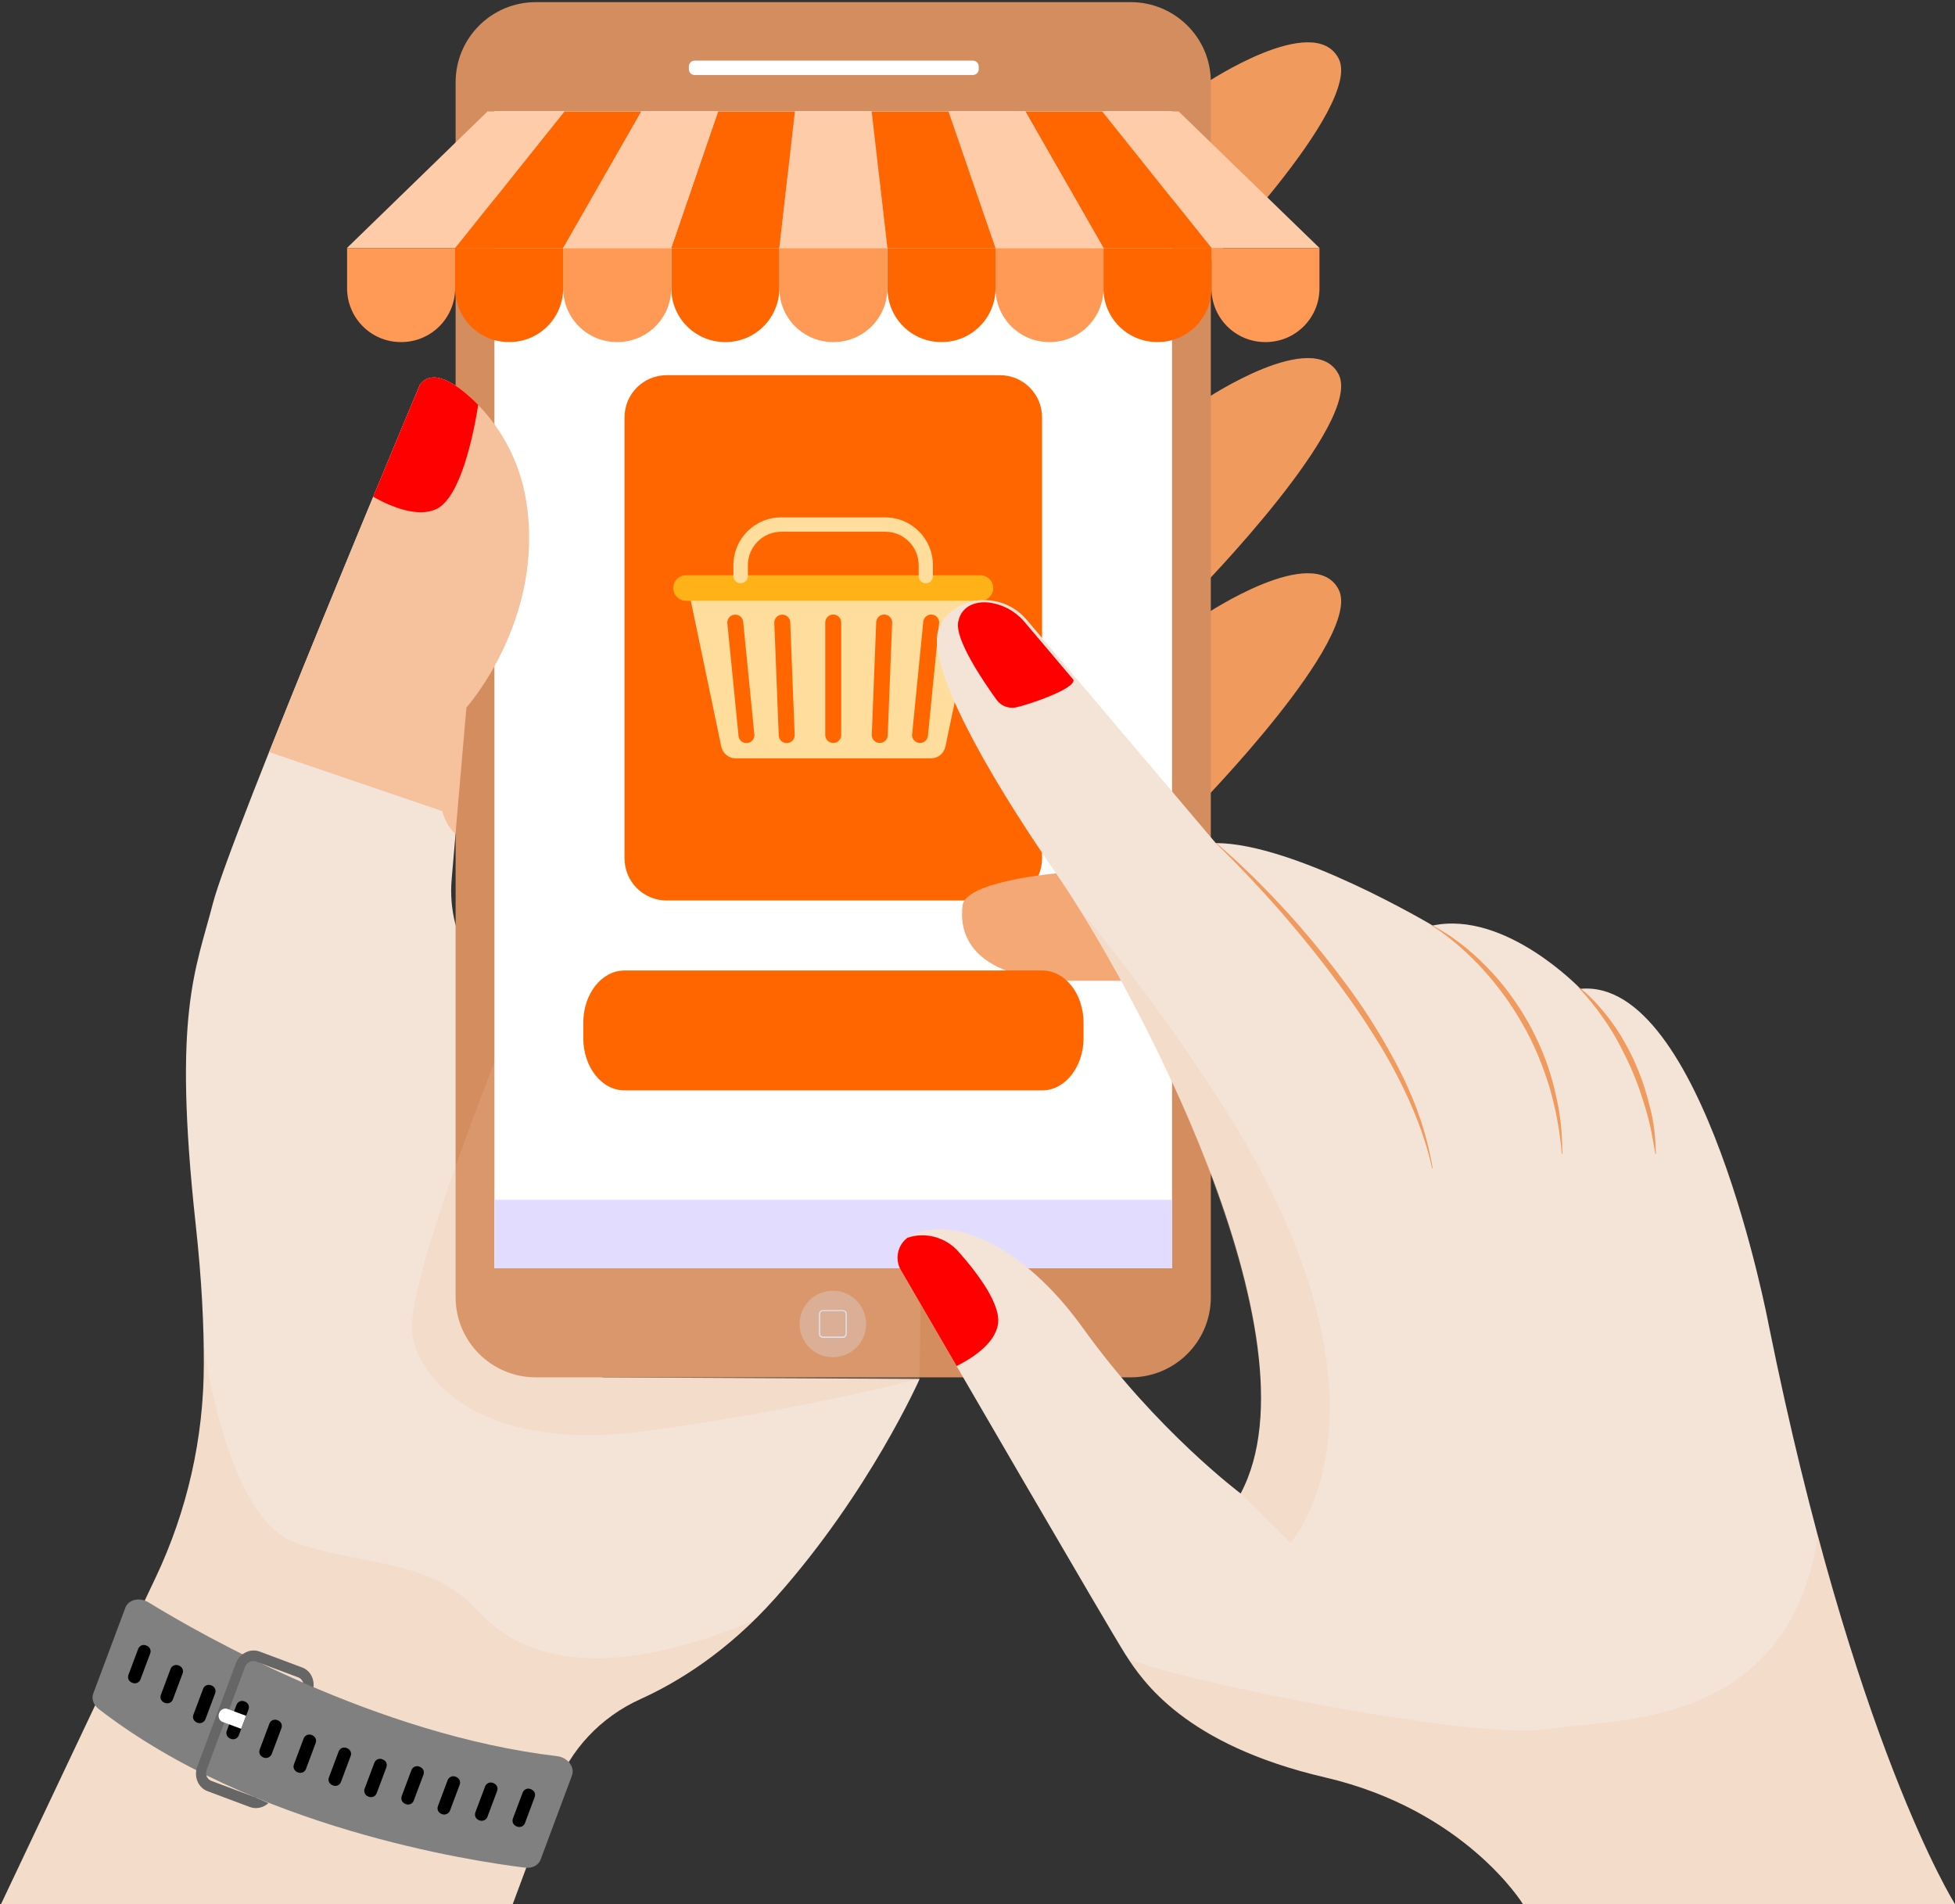
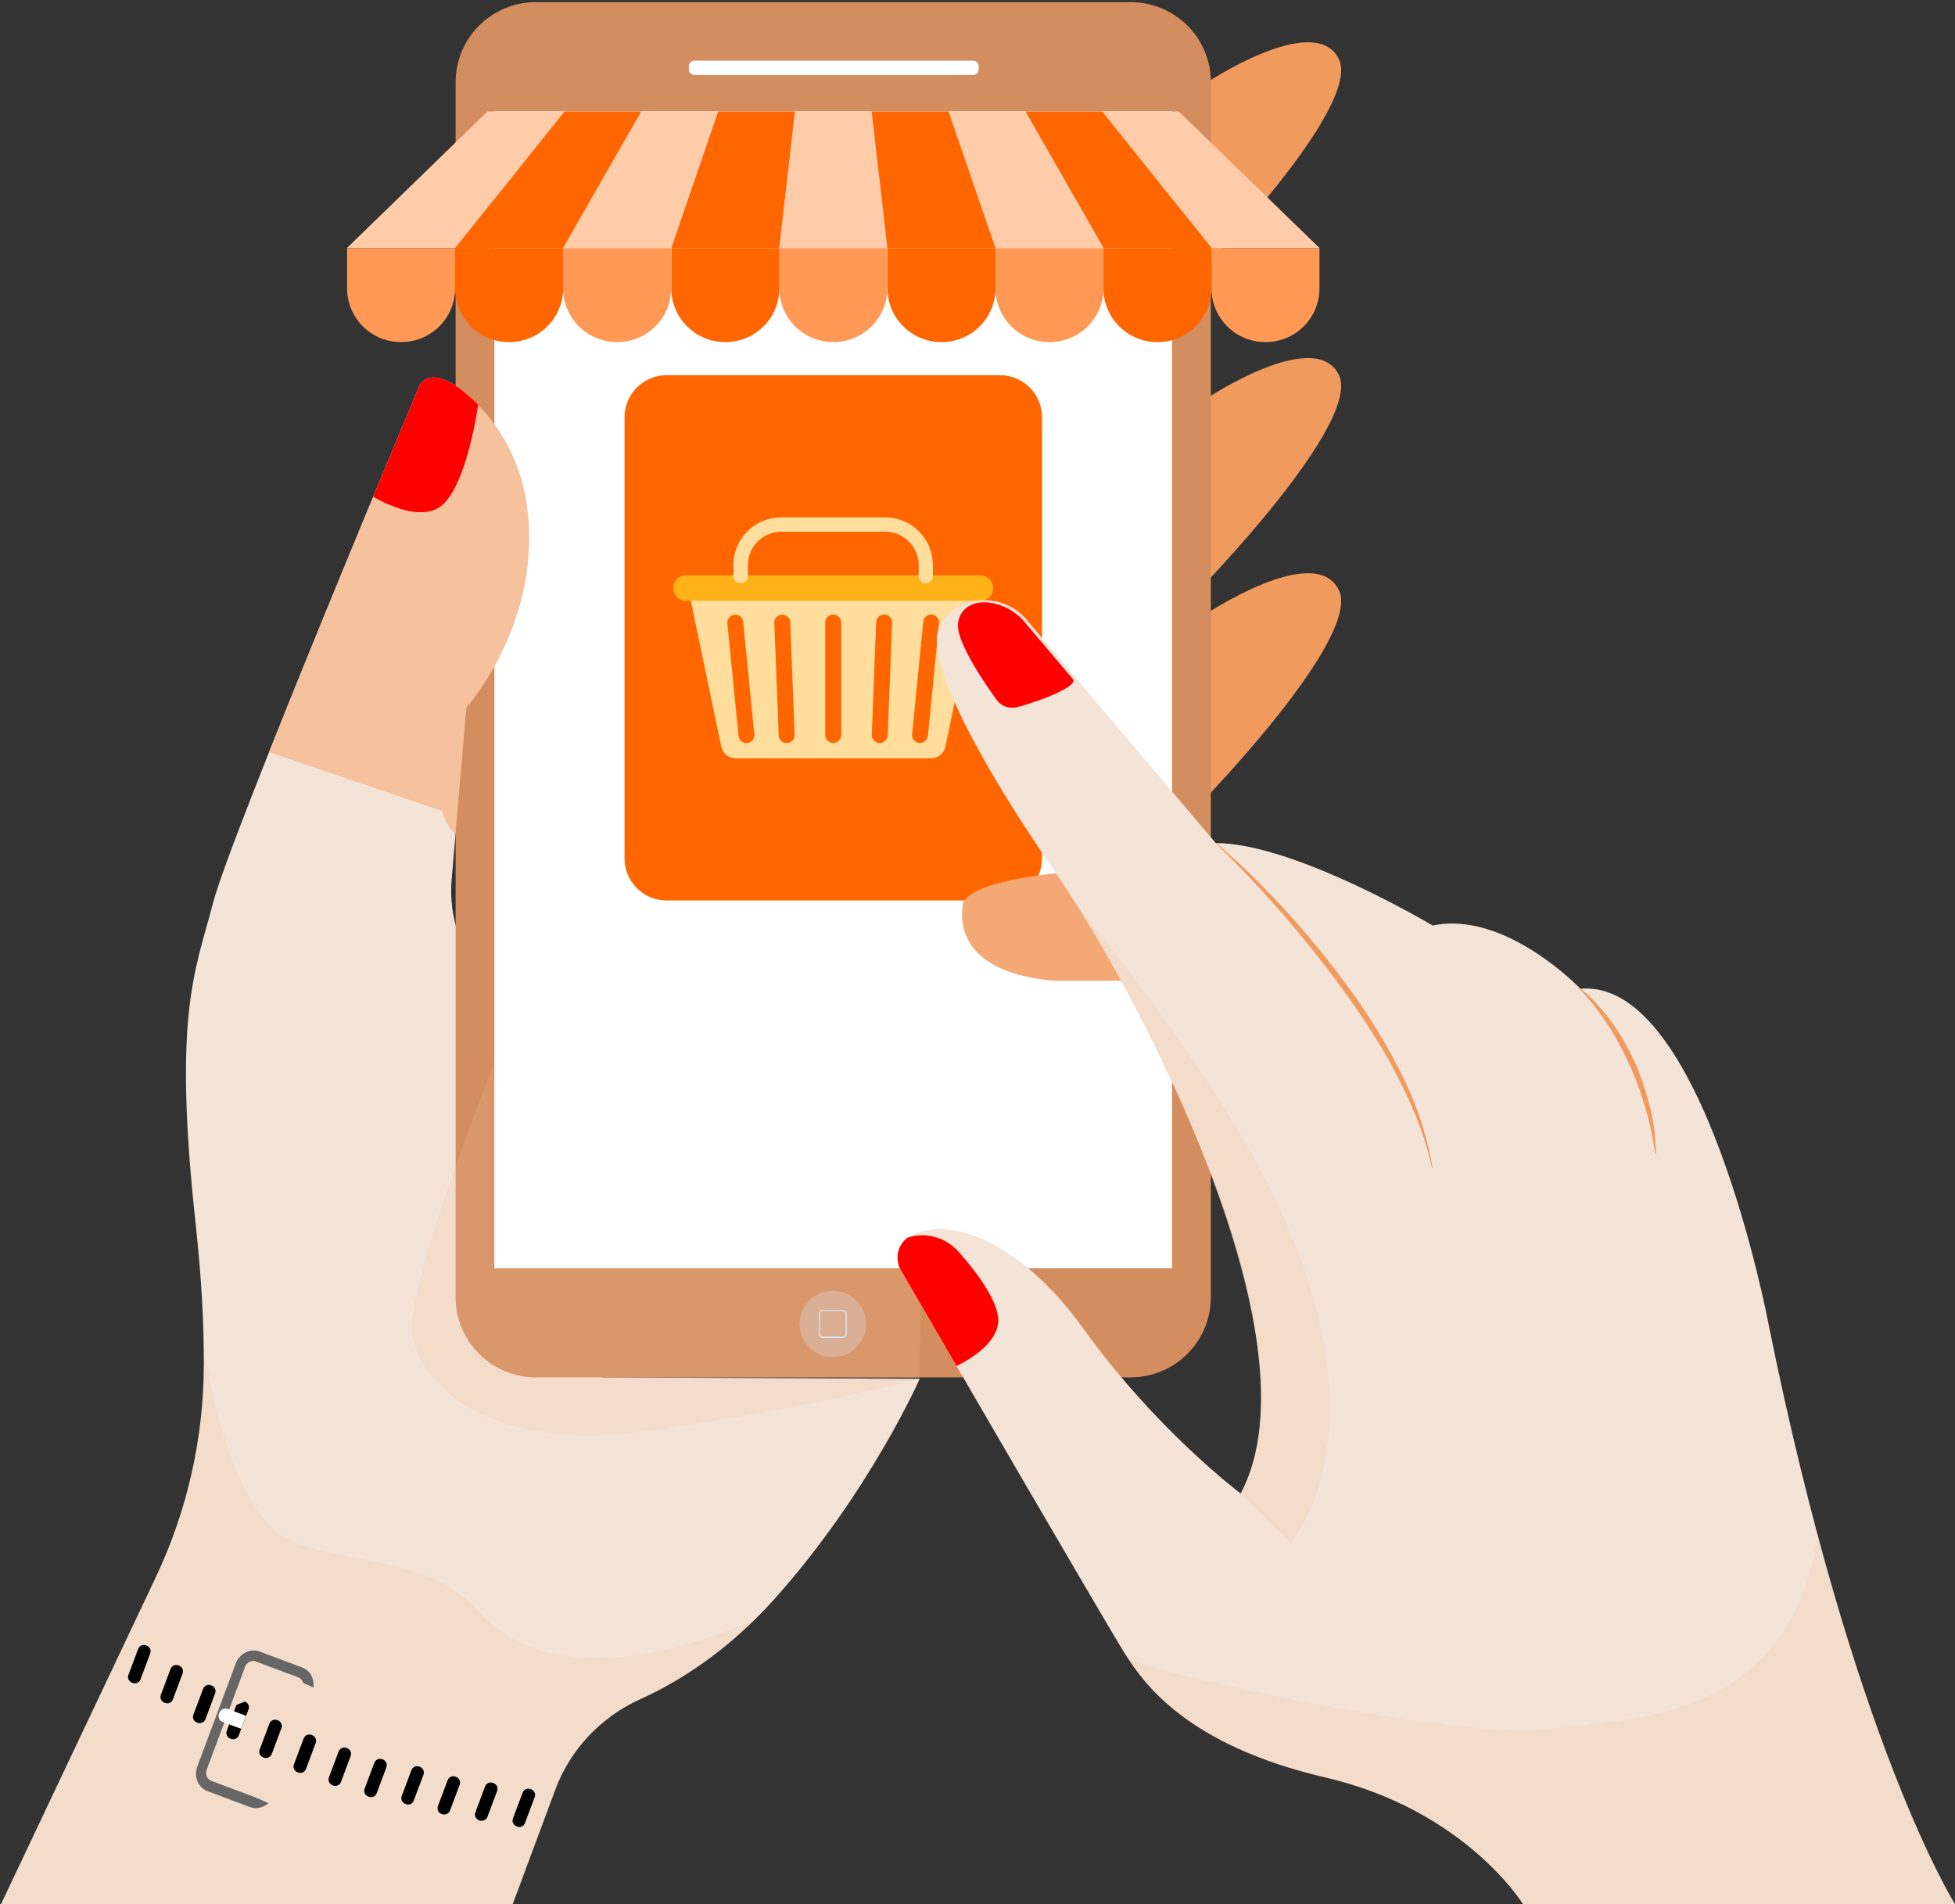
<svg xmlns="http://www.w3.org/2000/svg" xmlns:ns1="http://sodipodi.sourceforge.net/DTD/sodipodi-0.dtd" xmlns:ns2="http://www.inkscape.org/namespaces/inkscape" width="848" height="826" viewBox="0 0 848 826" fill="none" version="1.1" id="svg62" ns1:docname="place-hand.svg" ns2:version="1.3.2 (091e20e, 2023-11-25, custom)">
  <rect x="0" y="0" width="848" height="826" fill="#333333" stroke="none" />
  <defs id="defs62" />
  <ns1:namedview id="namedview62" pagecolor="#ffffff" bordercolor="#000000" borderopacity="0.25" ns2:showpageshadow="2" ns2:pageopacity="0.0" ns2:pagecheckerboard="0" ns2:deskcolor="#d1d1d1" ns2:zoom="0.96368039" ns2:cx="424.41457" ns2:cy="413" ns2:window-width="1920" ns2:window-height="1005" ns2:window-x="-9" ns2:window-y="-9" ns2:window-maximized="1" ns2:current-layer="svg62" />
  <path d="M0.451 826H222.389L240.813 776.455C247.309 758.893 260.674 744.791 277.767 737.075C293.848 729.784 315.467 716.639 336.446 693.064C377.234 647.297 398.906 598.178 398.906 598.178L261.367 597.486C261.367 597.486 273.72 520.588 205.403 418.465C198.108 407.555 194.753 394.411 195.925 381.319L202.315 306.922C202.315 306.922 248.747 255.036 220.259 190.696C220.259 190.696 192.996 152.965 182.187 166.802C182.187 166.802 99.865 362.693 92.357 391.856C84.85 420.966 74.892 439.273 84.85 530.859C87.512 555.073 88.47 575.295 88.417 591.952C88.364 623.882 81.229 655.333 67.597 684.177L0.451 826Z" fill="#F6C19D" id="path1" style="fill:#f4e3d7" />
  <path opacity="0.2" d="M207.426 698.918C186.819 676.088 158.225 679.654 128.14 669.223C98.055 658.792 88.417 583.65 88.417 583.65C88.47 586.471 88.47 589.238 88.47 591.899C88.417 623.829 81.282 655.28 67.65 684.124L0.505 826H222.442L240.866 776.455C247.362 758.894 260.728 744.791 277.82 737.075C291.505 730.901 309.183 720.418 327.075 702.909C265.893 728.613 228.033 721.748 207.426 698.918Z" fill="#F6C19D" id="path2" />
  <path d="M522.921 36.154C522.921 36.154 569.939 4.703 580.642 25.404C591.398 46.106 519.566 119.439 519.566 119.439L522.921 36.154Z" fill="#F19A5E" id="path3" />
  <path d="M522.921 173.135C522.921 173.135 569.939 141.683 580.642 162.385C591.398 183.086 519.566 256.419 519.566 256.419L522.921 173.135Z" fill="#F19A5E" id="path4" />
  <path d="M522.921 266.477C522.921 266.477 569.939 235.026 580.642 255.727C591.398 276.429 519.566 349.762 519.566 349.762L522.921 266.477Z" fill="#F19A5E" id="path5" />
  <path d="M490.44 0.925H232.4C213.177 0.925 197.629 16.517 197.629 35.675V464.817V562.736C197.629 582.107 213.39 597.487 232.4 597.487H490.44C509.662 597.487 525.211 581.947 525.211 562.736V133.594V35.675C525.264 16.304 509.502 0.925 490.44 0.925Z" fill="#141414" id="path6" style="fill:#d38d5f" />
  <path opacity="0.2" d="M221.111 444.062C221.111 444.062 174.413 558.266 178.939 579.818C183.465 601.425 211.793 630.268 281.281 620.636C350.77 611.004 398.8 598.125 398.8 598.125C398.8 598.125 401.728 444.009 398.8 436.186C395.871 428.363 270.951 372.911 266.052 372.911C261.154 373.017 221.111 444.062 221.111 444.062Z" fill="#F6C19D" id="path7" />
  <path d="M508.384 48.341H214.455V550.177H508.384V48.341Z" fill="white" id="path8" />
  <path d="M433.73 390.632H289.162C279.098 390.632 270.898 382.49 270.898 372.379V181.011C270.898 170.953 279.045 162.757 289.162 162.757H433.73C443.794 162.757 451.994 170.9 451.994 181.011V372.379C451.994 382.49 443.794 390.632 433.73 390.632Z" fill="#3E28A9" id="path9" style="fill:#ff6600" />
  <path d="M298.48 255.036L312.857 323.845C313.496 326.825 316.052 328.954 319.034 328.954H403.911C406.893 328.954 409.449 326.825 410.088 323.845L424.465 255.036H298.48ZM323.773 322.355C321.856 322.355 320.312 320.812 320.312 318.896L315.466 270.096C315.466 268.18 317.011 266.637 318.928 266.637C320.845 266.637 322.389 268.18 322.389 270.096L327.234 318.896C327.234 320.758 325.69 322.355 323.773 322.355ZM341.238 322.355C339.322 322.355 337.777 320.812 337.777 318.896L335.86 270.096C335.86 268.18 337.405 266.637 339.322 266.637C341.239 266.637 342.783 268.18 342.783 270.096L344.7 318.896C344.753 320.758 343.209 322.355 341.238 322.355ZM364.881 318.843C364.881 320.758 363.336 322.302 361.42 322.302C359.503 322.302 357.958 320.758 357.958 318.843V270.043C357.958 268.127 359.503 266.584 361.42 266.584C363.336 266.584 364.881 268.127 364.881 270.043V318.843ZM385.062 318.843C385.062 320.758 383.517 322.302 381.601 322.302C379.684 322.302 378.139 320.758 378.139 318.843L380.056 270.043C380.056 268.127 381.601 266.584 383.517 266.584C385.434 266.584 386.979 268.127 386.979 270.043L385.062 318.843ZM402.527 318.843C402.527 320.758 400.983 322.302 399.066 322.302C397.149 322.302 395.605 320.758 395.605 318.843L400.45 270.043C400.45 268.127 401.994 266.584 403.911 266.584C405.828 266.584 407.373 268.127 407.373 270.043L402.527 318.843Z" fill="#FFDE9D" id="path10" />
  <path d="M425.264 260.623H297.575C294.487 260.623 292.037 258.122 292.037 255.089C292.037 252.002 294.54 249.554 297.575 249.554H425.264C428.352 249.554 430.802 252.055 430.802 255.089C430.855 258.122 428.352 260.623 425.264 260.623Z" fill="#FFB218" id="path11" />
  <path d="M324.412 249.927V245.137C324.412 237.155 330.908 230.662 338.896 230.662H383.997C391.984 230.662 398.48 237.155 398.48 245.137V249.927C398.48 251.63 399.865 253.013 401.569 253.013C403.272 253.013 404.657 251.63 404.657 249.927V245.137C404.657 233.696 395.392 224.436 383.943 224.436H338.842C327.394 224.436 318.129 233.696 318.129 245.137V249.927C318.129 251.63 319.513 253.013 321.217 253.013C323.028 253.013 324.412 251.63 324.412 249.927Z" fill="#FFDE9D" id="path12" />
  <path d="M422.016 32.535H301.303C299.918 32.535 298.8 31.418 298.8 30.034V28.81C298.8 27.427 299.918 26.309 301.303 26.309H422.016C423.4 26.309 424.519 27.427 424.519 28.81V30.034C424.572 31.418 423.4 32.535 422.016 32.535Z" fill="white" id="path13" />
  <path d="M191.771 351.837C191.771 351.837 193.529 358.436 197.575 361.682L202.315 306.922C202.315 306.922 236.5 268.766 228.246 217.305C225.424 199.69 216.638 183.459 203.22 171.698C195.552 164.993 187.139 160.469 182.187 166.802C182.187 166.802 143.475 258.92 116.745 326.24L191.771 351.837Z" fill="#F6C19D" id="path14" />
  <path opacity="0.3" d="M375.69 574.337C375.69 582.32 369.247 588.759 361.26 588.759C353.273 588.759 346.83 582.32 346.83 574.337C346.83 566.355 353.273 559.915 361.26 559.915C369.247 559.915 375.69 566.355 375.69 574.337Z" fill="#DAE7F7" id="path15" />
  <path d="M365.573 580.351H356.947C355.988 580.351 355.243 579.605 355.243 578.648V570.026C355.243 569.069 355.988 568.323 356.947 568.323H365.573C366.531 568.323 367.277 569.069 367.277 570.026V578.648C367.277 579.552 366.531 580.351 365.573 580.351ZM356.947 568.749C356.254 568.749 355.722 569.281 355.722 569.973V578.594C355.722 579.286 356.254 579.818 356.947 579.818H365.573C366.265 579.818 366.798 579.286 366.798 578.594V569.973C366.798 569.281 366.265 568.749 365.573 568.749H356.947Z" fill="#DAE7F7" id="path16" />
-   <path d="M508.384 520.482H214.455V550.177H508.384V520.482Z" fill="#E2DCFF" id="path17" />
  <path d="M508.384 48.341H214.455V74.949H508.384V48.341Z" fill="#D0E1F5" id="path18" />
  <path d="M189.162 220.87C199.865 215.974 205.456 188.142 207.426 175.636C198.853 167.015 188.097 159.245 182.187 166.749C182.187 166.749 173.667 187.024 161.846 215.495C169.94 220.019 181.175 224.542 189.162 220.87Z" fill="#F19A5E" id="path19" style="fill:#ff0000" />
-   <path d="M64.402 695.086C87.885 709.508 163.497 752.614 241.665 761.82C246.244 762.353 249.439 766.557 248.108 770.175L234.476 806.735C233.571 809.13 230.855 810.567 227.82 810.195C204.764 807.374 109.716 793.112 42.837 741.385C40.547 739.629 39.589 736.968 40.441 734.68L54.392 697.375C55.669 693.862 60.568 692.745 64.402 695.086Z" fill="#141414" id="path20" style="fill:#808080" />
  <path d="M57.533 730.05L57.267 729.943C55.883 729.411 55.19 727.921 55.723 726.538L59.929 715.309C60.462 713.925 61.953 713.233 63.337 713.765L63.603 713.872C64.988 714.404 65.68 715.894 65.148 717.278L60.941 728.507C60.409 729.89 58.918 730.582 57.533 730.05Z" fill="black" id="path21" />
  <path d="M71.591 738.724L71.324 738.618C69.94 738.086 69.248 736.596 69.78 735.212L73.987 723.983C74.519 722.6 76.01 721.908 77.395 722.44L77.661 722.546C79.045 723.079 79.738 724.569 79.205 725.952L74.999 737.181C74.519 738.565 72.975 739.256 71.591 738.724Z" fill="black" id="path22" />
  <path d="M85.701 747.345L85.435 747.239C84.051 746.707 83.359 745.217 83.891 743.833L88.098 732.604C88.63 731.221 90.121 730.529 91.505 731.061L91.772 731.167C93.156 731.7 93.848 733.19 93.316 734.573L89.109 745.802C88.577 747.133 87.033 747.824 85.701 747.345Z" fill="black" id="path23" />
-   <path d="M100.185 754.317L99.919 754.21C98.534 753.678 97.842 752.188 98.374 750.805L102.581 739.576C103.114 738.192 104.604 737.5 105.989 738.032L106.255 738.139C107.64 738.671 108.332 740.161 107.799 741.545L103.593 752.774C103.06 754.157 101.569 754.849 100.185 754.317Z" fill="black" id="path24" />
+   <path d="M100.185 754.317L99.919 754.21C98.534 753.678 97.842 752.188 98.374 750.805L102.581 739.576L106.255 738.139C107.64 738.671 108.332 740.161 107.799 741.545L103.593 752.774C103.06 754.157 101.569 754.849 100.185 754.317Z" fill="black" id="path24" />
  <path d="M114.455 762.459L114.189 762.353C112.805 761.82 112.112 760.33 112.645 758.947L116.851 747.718C117.384 746.334 118.875 745.642 120.259 746.175L120.526 746.281C121.91 746.813 122.602 748.303 122.07 749.687L117.863 760.916C117.331 762.246 115.787 762.938 114.455 762.459Z" fill="black" id="path25" />
  <path d="M129.311 768.898L129.045 768.792C127.661 768.26 126.969 766.769 127.501 765.386L131.708 754.157C132.24 752.773 133.731 752.082 135.116 752.614L135.382 752.72C136.766 753.252 137.458 754.742 136.926 756.126L132.719 767.355C132.24 768.738 130.696 769.43 129.311 768.898Z" fill="black" id="path26" />
  <path d="M144.487 774.539L144.221 774.433C142.837 773.901 142.144 772.411 142.677 771.027L146.883 759.798C147.416 758.415 148.907 757.723 150.291 758.255L150.558 758.361C151.942 758.894 152.634 760.384 152.102 761.767L147.895 772.996C147.416 774.38 145.872 775.071 144.487 774.539Z" fill="black" id="path27" />
  <path d="M159.982 779.435L159.716 779.329C158.332 778.797 157.639 777.307 158.172 775.923L162.379 764.694C162.911 763.31 164.402 762.619 165.786 763.151L166.053 763.257C167.437 763.789 168.129 765.28 167.597 766.663L163.39 777.892C162.858 779.276 161.367 779.967 159.982 779.435Z" fill="black" id="path28" />
  <path d="M176.063 782.628L175.797 782.522C174.413 781.99 173.72 780.5 174.253 779.116L178.459 767.887C178.992 766.503 180.483 765.812 181.867 766.344L182.134 766.45C183.518 766.982 184.21 768.473 183.678 769.856L179.471 781.085C178.992 782.469 177.448 783.16 176.063 782.628Z" fill="black" id="path29" />
  <path d="M191.771 786.992L191.505 786.886C190.121 786.353 189.429 784.863 189.961 783.48L194.168 772.251C194.7 770.867 196.191 770.175 197.575 770.708L197.842 770.814C199.226 771.346 199.918 772.836 199.386 774.22L195.179 785.449C194.647 786.779 193.103 787.471 191.771 786.992Z" fill="black" id="path30" />
  <path d="M208.012 789.706L207.746 789.6C206.362 789.067 205.669 787.577 206.202 786.194L210.408 774.965C210.941 773.581 212.432 772.889 213.816 773.422L214.082 773.528C215.467 774.06 216.159 775.55 215.627 776.934L211.42 788.163C210.941 789.493 209.397 790.185 208.012 789.706Z" fill="black" id="path31" />
  <path d="M224.306 792.367L224.04 792.26C222.655 791.728 221.963 790.238 222.496 788.855L226.702 777.626C227.235 776.242 228.726 775.55 230.11 776.083L230.376 776.189C231.761 776.721 232.453 778.211 231.92 779.595L227.714 790.824C227.235 792.207 225.69 792.899 224.306 792.367Z" fill="black" id="path32" />
  <path d="M110.781 779.754L110.834 779.595C110.568 779.542 110.355 779.488 110.089 779.435L91.612 772.517C89.802 771.825 88.896 769.696 89.642 767.727L106.308 723.078C107.054 721.109 109.131 720.045 110.941 720.737L129.418 727.655C130.483 728.081 131.228 728.985 131.548 730.103C132.986 730.742 134.477 731.38 135.968 732.019C136.447 728.294 134.53 724.622 131.069 723.345L112.592 716.426C108.545 714.936 103.912 717.225 102.262 721.642L85.595 766.291C83.944 770.654 85.914 775.444 89.961 776.987L108.438 783.905C111.207 784.917 114.242 784.171 116.425 782.202C114.562 781.298 112.698 780.553 110.781 779.754Z" fill="#AC8CCE" id="path33" style="fill:#666666" />
  <path d="M106.734 744.312L98.694 741.332C97.256 740.8 95.606 741.598 95.02 743.195C94.434 744.738 95.126 746.441 96.564 746.973L104.604 749.953L106.734 744.312Z" fill="white" id="path34" />
  <path d="M458.651 378.818C458.651 378.818 418.981 382.171 417.543 392.708C416.159 403.245 419.194 421.817 456.68 425.436H495.498C495.498 425.436 483.89 393.24 484.423 392.122C485.062 391.005 458.651 378.818 458.651 378.818Z" fill="#F3A875" id="path35" />
  <path d="M394.966 536.074C389.588 538.948 387.724 545.706 390.759 550.975C409.023 582.479 481.654 707.592 488.203 717.757C495.711 729.411 514.028 756.871 574.784 771.027C635.594 785.183 660.567 825.947 660.567 825.947H847.947C847.947 825.947 803.804 756.02 767.169 574.603C767.169 574.603 738.842 423.946 685.54 428.948C685.54 428.948 653.059 394.836 621.43 401.489C621.43 401.489 561.472 365.727 527.34 365.727L445.338 268.872C437.245 259.293 422.921 257.43 412.91 265.04C409.716 267.488 407.266 270.735 406.574 275.045C404.071 290.851 424.891 330.816 458.225 379.084C491.558 427.352 573.986 580.51 538.15 647.883C538.15 647.883 501.515 620.423 469.886 576.306C443.422 539.374 412.218 526.921 394.966 536.074Z" fill="#F6C19D" id="path36" style="fill:#f4e3d7" />
  <path d="M527.66 365.78C538.523 375.093 548.746 385.204 558.384 395.794C571.377 409.95 587.83 430.917 597.468 447.095C609.609 467.105 617.649 484.667 621.43 506.752L621.164 506.805C616.797 486.103 605.402 463.752 595.445 448.373C587.99 436.292 574.252 417.187 556.893 397.071C548.16 387.013 537.085 375.146 527.5 365.94L527.66 365.78Z" fill="#F19A5E" id="path37" />
-   <path d="M620.95 401.276C629.79 405.799 637.724 412.132 644.699 419.263C651.781 426.394 657.638 434.43 662.697 443.211C667.649 451.938 671.43 461.304 673.932 470.99C676.062 480.037 677.5 486.157 677.713 500.525H677.447C676.648 490.733 674.837 480.995 672.069 471.522C669.246 462.369 665.306 452.577 660.514 444.435C655.721 435.867 649.864 427.831 643.261 420.54C636.978 413.675 628.778 406.278 620.844 401.435L620.95 401.276Z" fill="#F19A5E" id="path38" />
  <path d="M684.901 428.31C692.729 434.217 700.663 444.701 704.497 451.779C709.342 460.08 713.176 469.766 715.679 480.303C717.542 487.061 718.022 493.607 718.288 500.525L718.022 500.578C716.85 493.926 716.158 488.924 713.762 480.888C710.141 468.648 707.266 462.369 702.367 452.949C699.438 447.149 691.877 435.654 684.742 428.523L684.901 428.31Z" fill="#F19A5E" id="path39" />
  <path d="M432.825 574.816C434.476 566.408 424.678 553.05 415.733 542.939C410.142 536.66 401.356 534.318 393.635 536.926C389.322 540.119 387.99 546.185 390.759 550.975C395.658 559.436 404.497 574.656 414.934 592.591C422.761 588.652 431.281 582.639 432.825 574.816Z" fill="#F19A5E" id="path40" style="fill:#ff0000" />
  <path d="M440.653 306.869C445.392 305.911 466.904 298.78 465.573 294.842L444.38 269.777C440.173 264.827 434.316 261.9 428.246 261.315C428.193 261.315 428.193 261.315 428.139 261.315C427.98 261.315 427.554 261.262 427.021 261.262C424.199 261.262 417.17 262.06 415.626 269.777C414.082 277.387 426.702 295.853 432.24 303.516C434.156 306.23 437.458 307.507 440.653 306.869Z" fill="#F19A5E" id="path41" style="fill:#ff0000" />
  <path opacity="0.2" d="M660.62 826H848C848 826 819.086 780.18 788.575 666.402C775.21 750.166 701.461 745.323 672.175 750.006C638.469 755.381 507.639 728.081 489.321 719.513C497.468 731.966 516.797 757.616 574.838 771.08C635.647 785.183 660.62 826 660.62 826Z" fill="#F6C19D" id="path42" />
  <path opacity="0.2" d="M468.182 394.251C504.923 453.269 570.844 588.759 538.203 647.883L559.822 669.223C559.822 669.223 614.507 608.662 527.5 475.141C507.266 444.062 487.138 417.187 468.182 394.251Z" fill="#F6C19D" id="path43" />
  <path d="M408.491 148.389H408.278C395.392 148.389 384.955 137.958 384.955 125.08V107.625H431.814V125.08C431.814 137.958 421.377 148.389 408.491 148.389Z" fill="#3E28A9" id="path44" style="fill:#ff6600" />
  <path d="M361.579 148.389H361.366C348.48 148.389 338.044 137.958 338.044 125.08V107.625H384.902V125.08C384.902 137.958 374.465 148.389 361.579 148.389Z" fill="#9A8AE7" id="path45" style="fill:#ff9955" />
  <path d="M314.721 148.389H314.508C301.622 148.389 291.186 137.958 291.186 125.08V107.625H338.044V125.08C338.044 137.958 327.607 148.389 314.721 148.389Z" fill="#3E28A9" id="path46" style="fill:#ff6600" />
  <path d="M267.81 148.389H267.597C254.711 148.389 244.274 137.958 244.274 125.08V107.625H291.132V125.08C291.132 137.958 280.696 148.389 267.81 148.389Z" fill="#9A8AE7" id="path47" style="fill:#ff9955" />
  <path d="M220.951 148.389H220.738C207.852 148.389 197.416 137.958 197.416 125.08V107.625H244.274V125.08C244.274 137.958 233.837 148.389 220.951 148.389Z" fill="#3E28A9" id="path48" style="fill:#ff6600" />
  <path d="M549.012 148.389H548.799C535.913 148.389 525.477 137.958 525.477 125.08V107.625H572.335V125.08C572.335 137.958 561.898 148.389 549.012 148.389Z" fill="#9A8AE7" id="path49" style="fill:#ff9955" />
  <path d="M502.154 148.389H501.941C489.055 148.389 478.619 137.958 478.619 125.08V107.625H525.477V125.08C525.477 137.958 515.04 148.389 502.154 148.389Z" fill="#3E28A9" id="path50" style="fill:#ff6600" />
  <path d="M455.349 148.389H455.136C442.25 148.389 431.813 137.958 431.813 125.08V107.625H478.672V125.08C478.672 137.958 468.235 148.389 455.349 148.389Z" fill="#9A8AE7" id="path51" style="fill:#ff9955" />
  <path d="M174.093 148.389H173.88C160.994 148.389 150.557 137.958 150.557 125.08V107.625H197.416V125.08C197.416 137.958 186.926 148.389 174.093 148.389Z" fill="#9A8AE7" id="path52" style="fill:#ff9955" />
  <path d="M378.139 48.341H344.806L338.044 107.571H384.902L378.139 48.341Z" fill="#E2DCFF" id="path53" style="fill:#ffccaa" />
  <path d="M344.806 48.341H311.473L291.132 107.571H338.044L344.806 48.341Z" fill="#4C32CB" id="path54" style="fill:#ff6600" />
  <path d="M311.473 48.341H278.14L244.274 107.571H291.132L311.473 48.341Z" fill="#E2DCFF" id="path55" style="fill:#ffccaa" />
  <path d="M278.14 48.341H244.807L197.416 107.571H244.274L278.14 48.341Z" fill="#4C32CB" id="path56" style="fill:#ff6600" />
  <path d="M244.807 48.341H211.473L150.504 107.571H197.416L244.807 48.341Z" fill="#E2DCFF" id="path57" style="fill:#ffccaa" />
  <path d="M511.26 48.341H477.926L525.477 107.571H572.335L511.26 48.341Z" fill="#E2DCFF" id="path58" style="fill:#ffccaa" />
  <path d="M478.086 48.341H444.753L478.565 107.571H525.477L478.086 48.341Z" fill="#4C32CB" id="path59" style="fill:#ff6600" />
  <path d="M444.753 48.341H411.42L431.814 107.571H478.672L444.753 48.341Z" fill="#E2DCFF" id="path60" style="fill:#ffccaa" />
  <path d="M411.42 48.341H378.086L384.902 107.571H431.814L411.42 48.341Z" fill="#4C32CB" id="path61" style="fill:#ff6600" />
-   <path d="M452.125 473H270.875C260.98 473 253 462.883 253 450.339V443.662C253 431.117 260.98 421 270.875 421H452.125C462.02 421 470 431.117 470 443.662V450.339C470 462.816 461.967 473 452.125 473Z" fill="#26CE37" id="path62" style="fill:#ff6600" />
</svg>